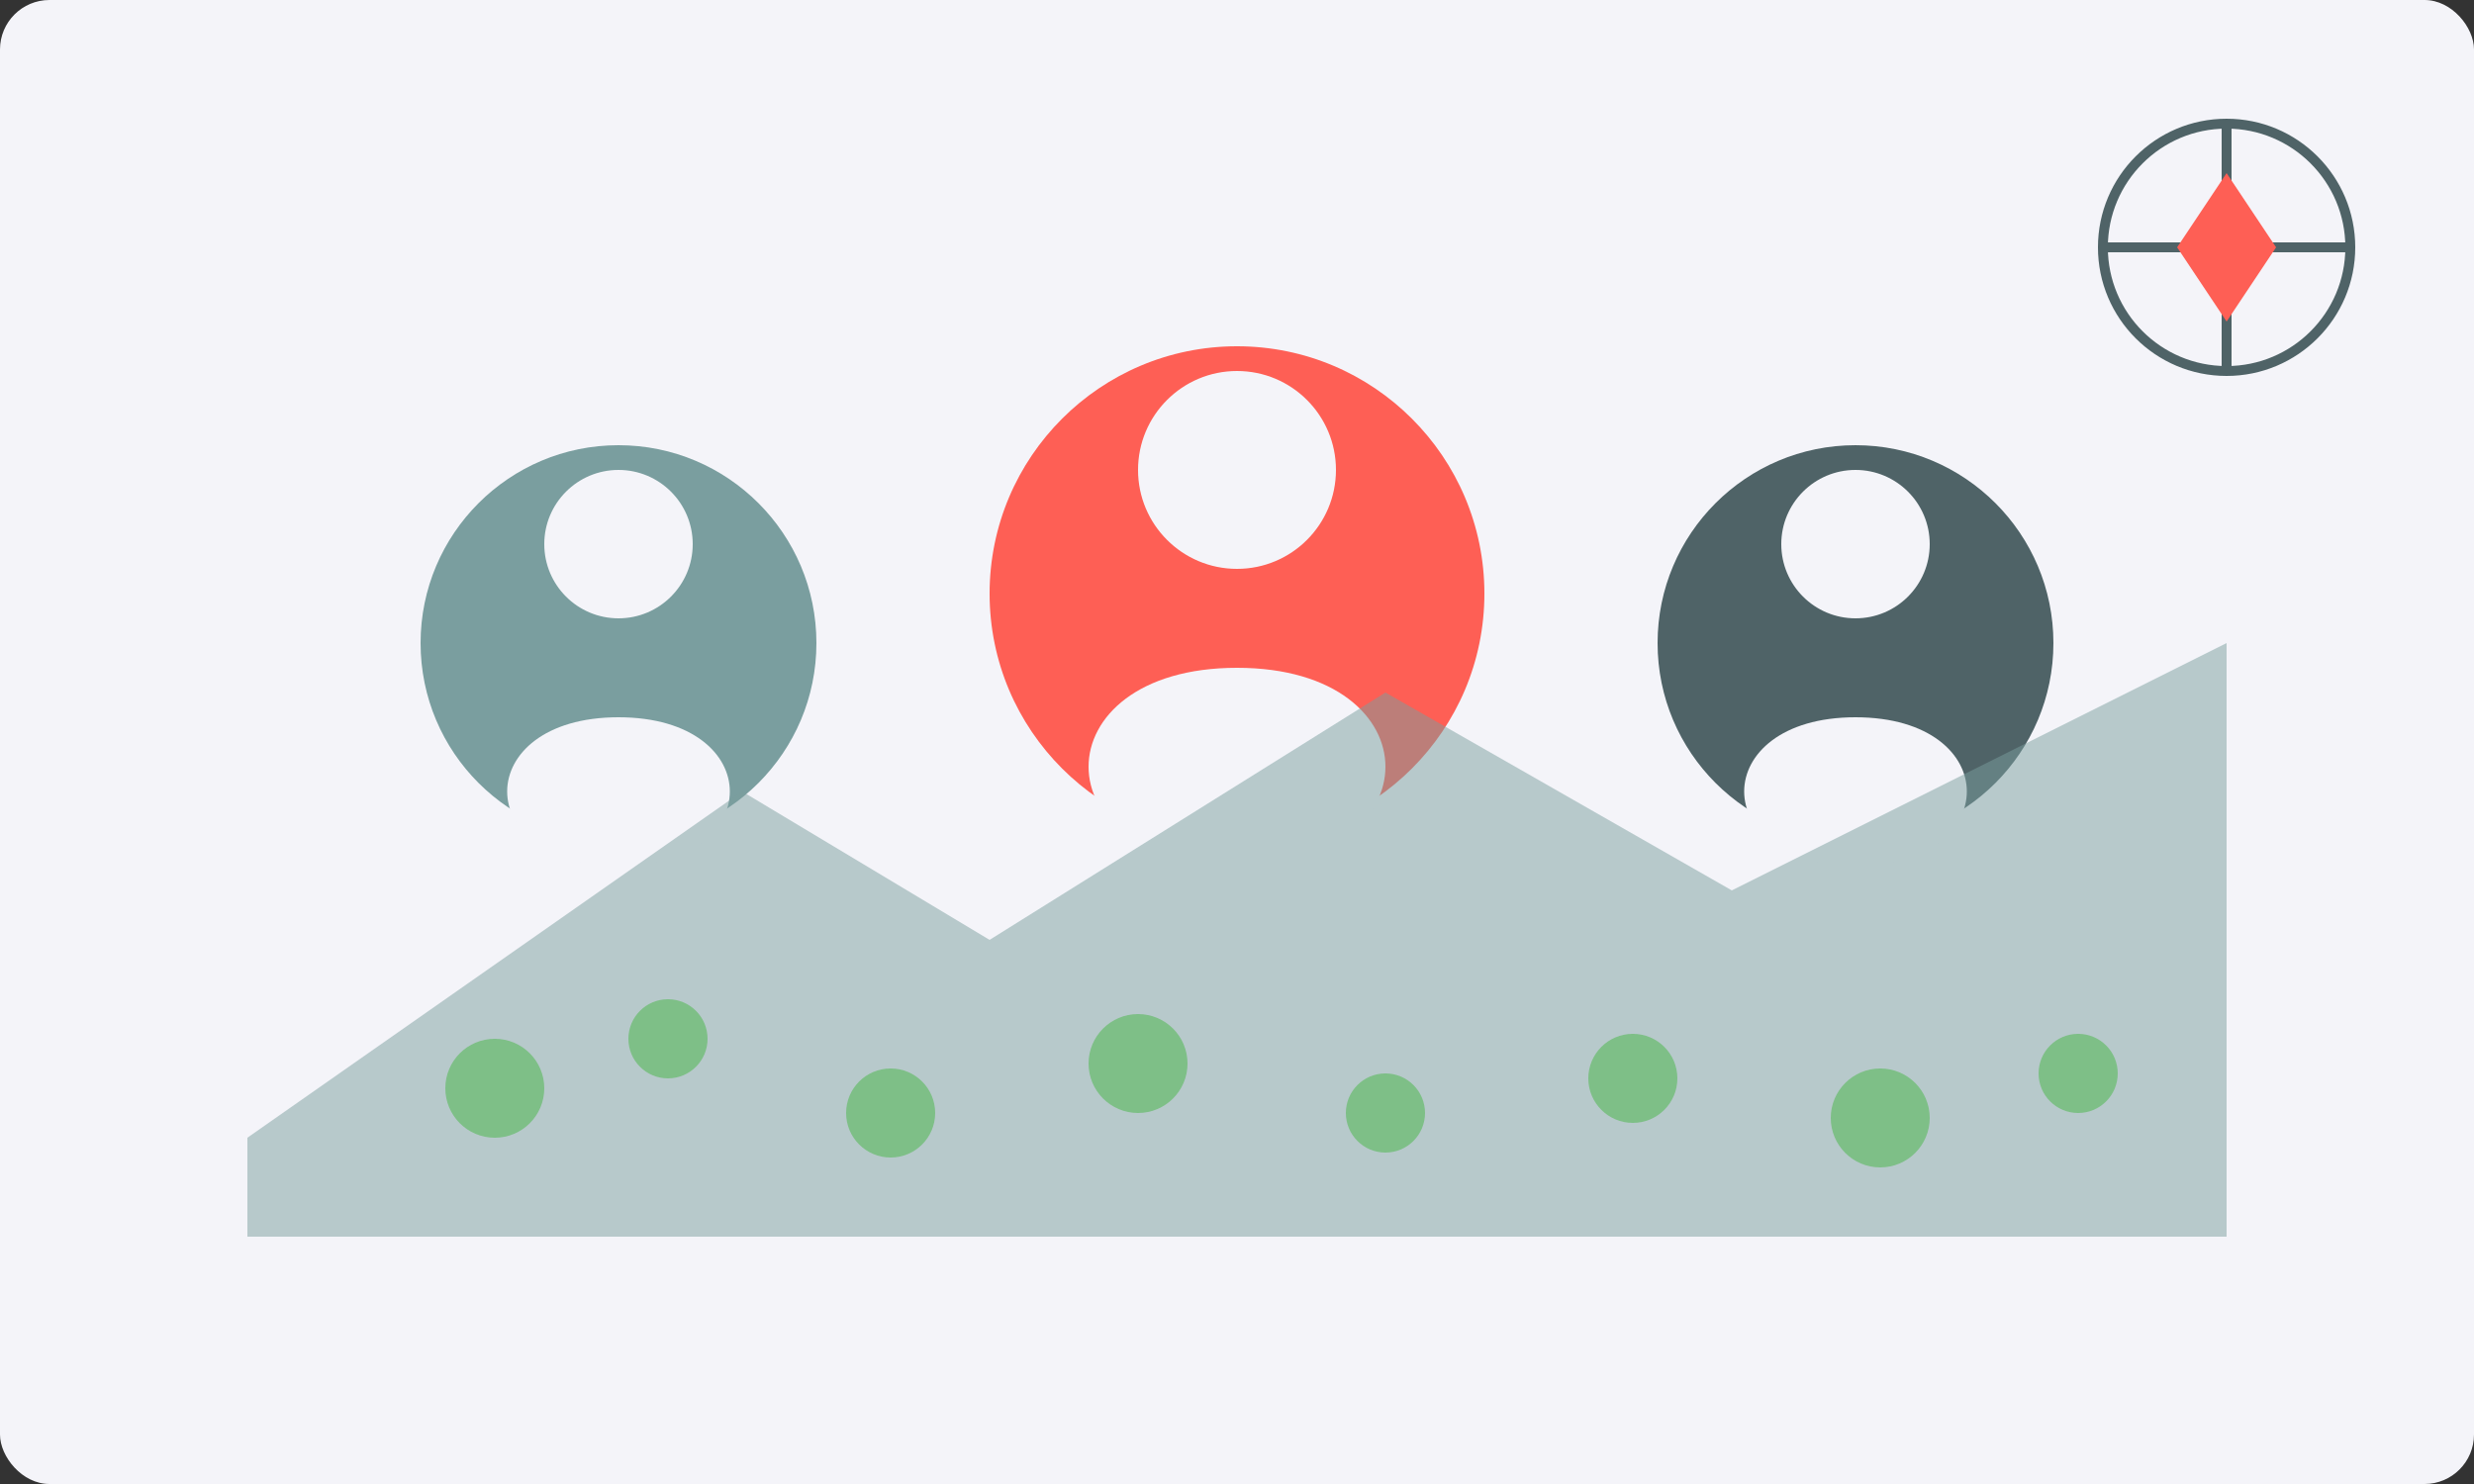
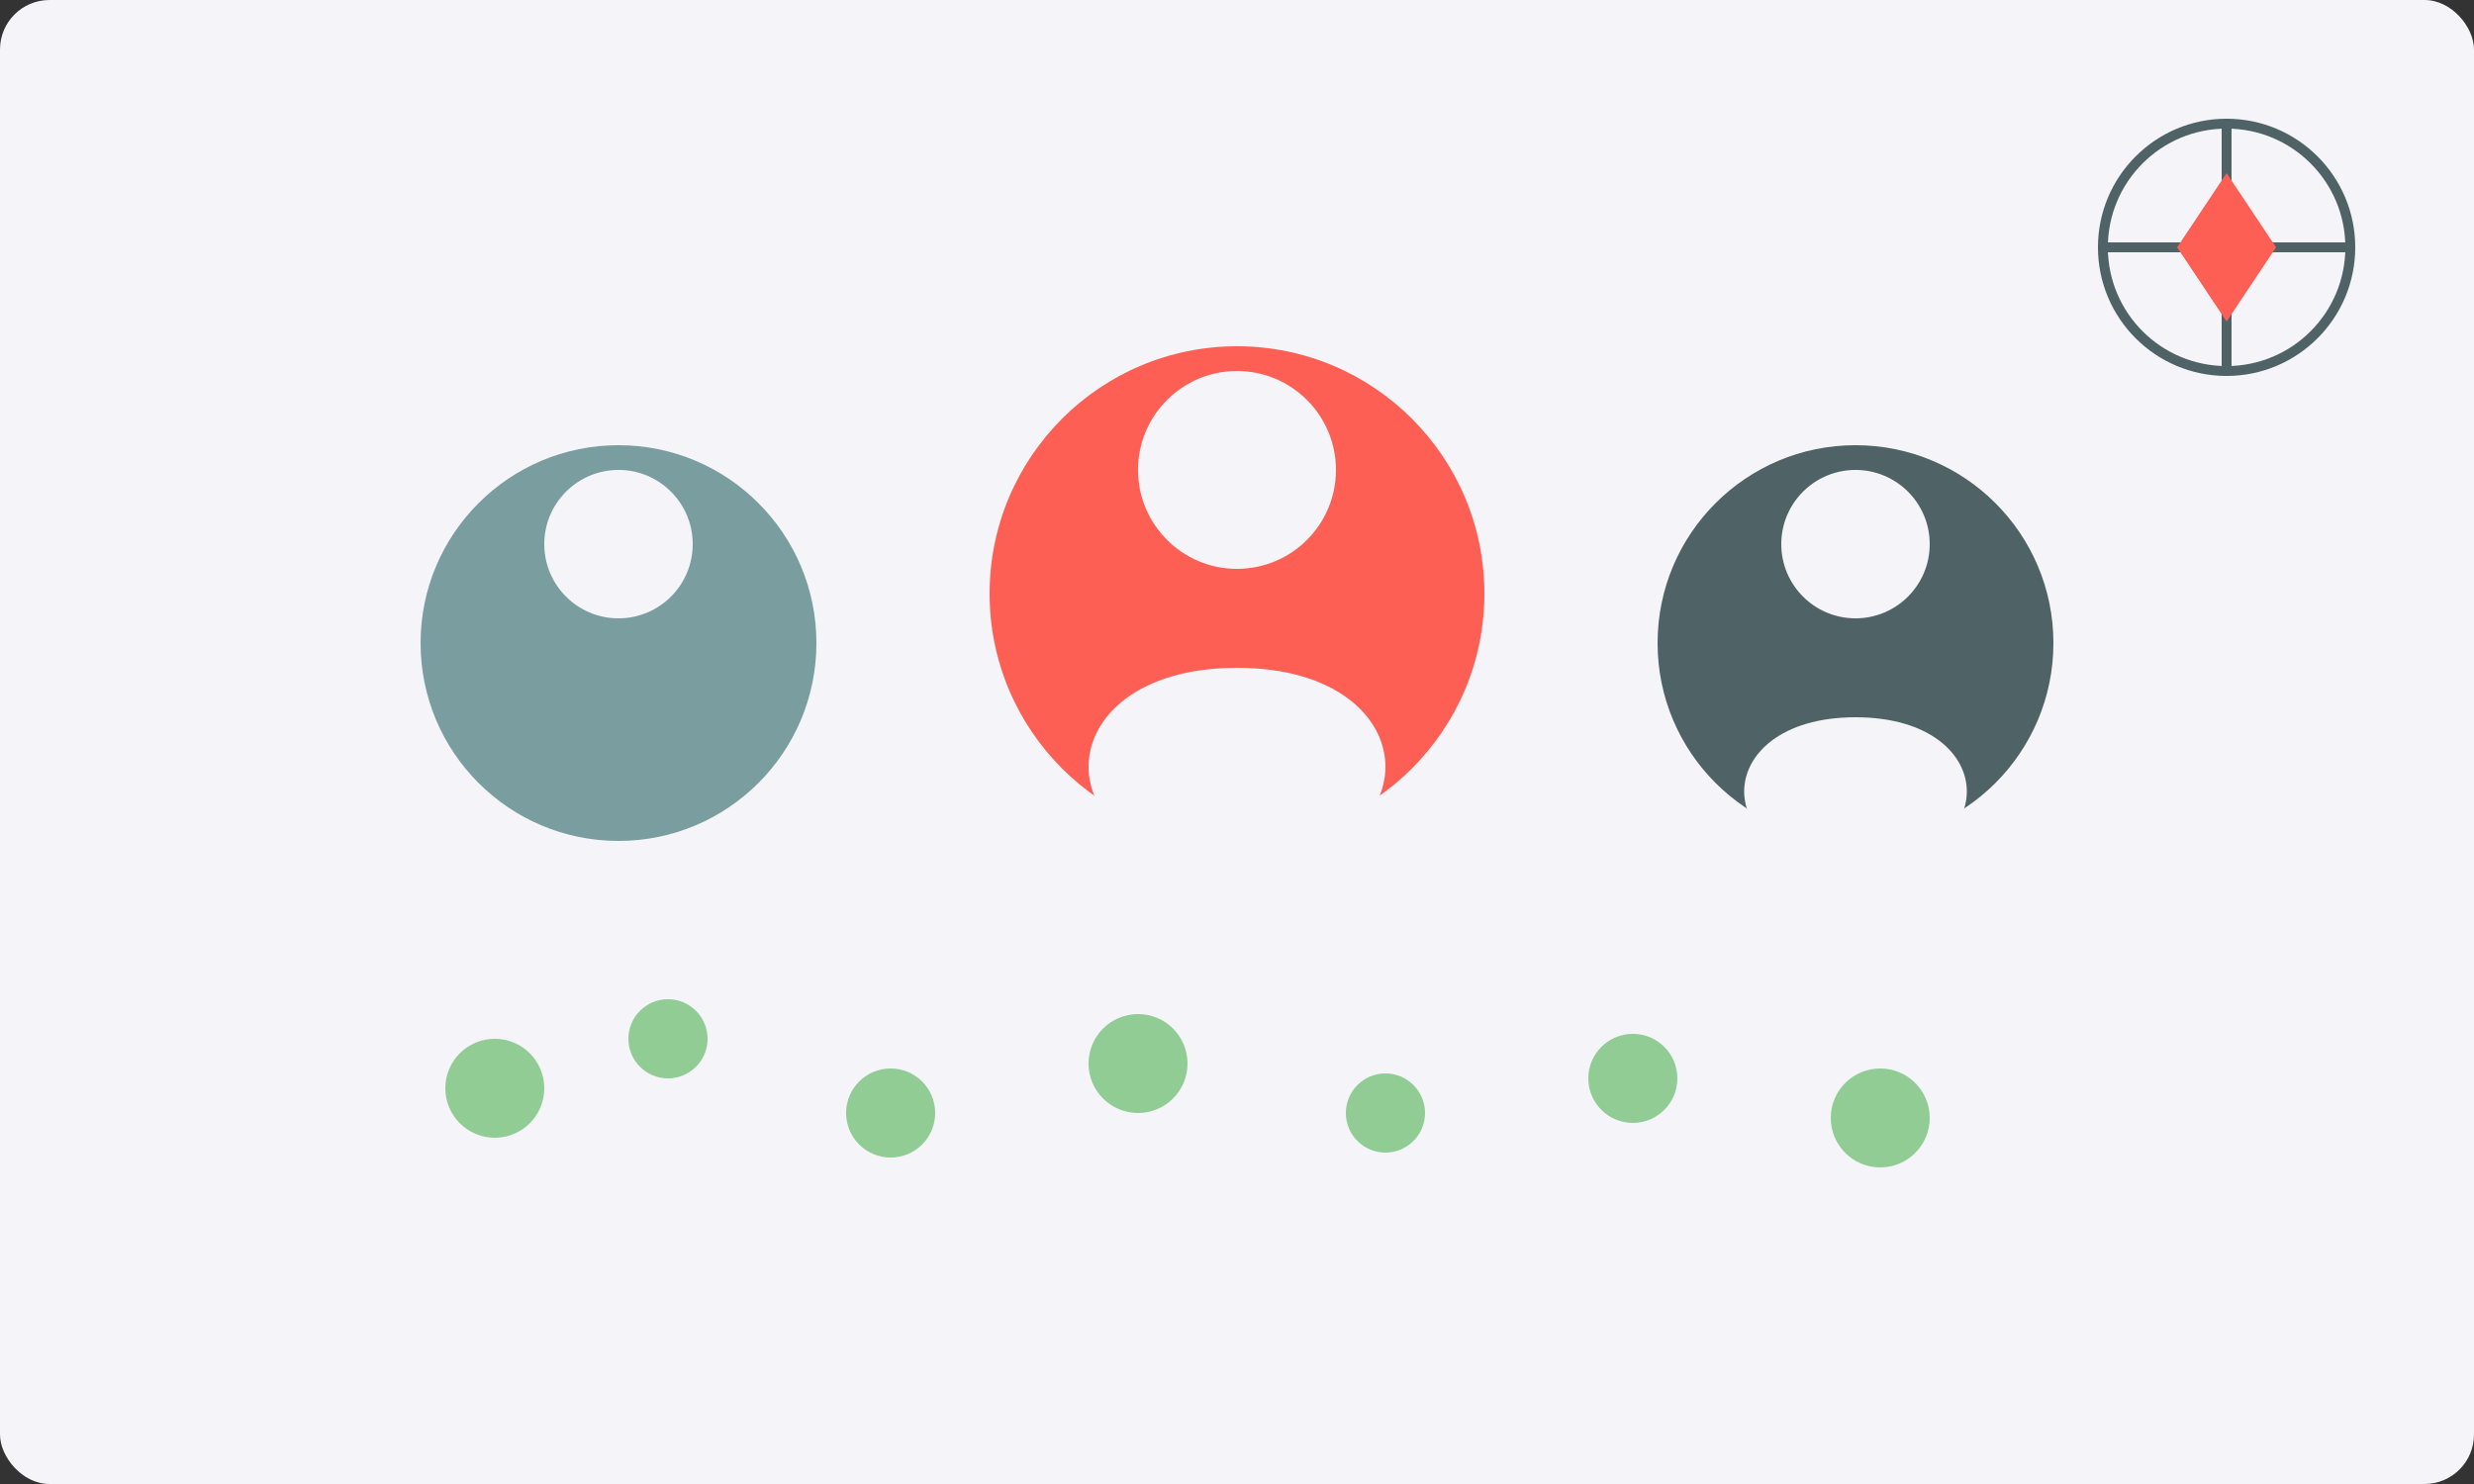
<svg xmlns="http://www.w3.org/2000/svg" width="500" height="300" viewBox="0 0 500 300">
  <rect x="0" y="0" width="500" height="300" fill="#333333" stroke="none" />
  <rect width="500" height="300" fill="#F4F4F9" rx="10" ry="10" />
  <circle cx="125" cy="130" r="40" fill="#7A9E9F" />
  <circle cx="125" cy="110" r="15" fill="#F4F4F9" />
-   <path d="M125 175 C155 175 155 145 125 145 C95 145 95 175 125 175 Z" fill="#F4F4F9" />
  <circle cx="250" cy="120" r="50" fill="#FE5F55" />
  <circle cx="250" cy="95" r="20" fill="#F4F4F9" />
  <path d="M250 175 C290 175 290 135 250 135 C210 135 210 175 250 175 Z" fill="#F4F4F9" />
  <circle cx="375" cy="130" r="40" fill="#4F6367" />
  <circle cx="375" cy="110" r="15" fill="#F4F4F9" />
  <path d="M375 175 C405 175 405 145 375 145 C345 145 345 175 375 175 Z" fill="#F4F4F9" />
-   <path d="M50 230 L150 160 L200 190 L280 140 L350 180 L450 130 L450 250 L50 250 Z" fill="#7A9E9F" opacity="0.5" />
  <circle cx="100" cy="220" r="10" fill="#66BB6A" opacity="0.7" />
  <circle cx="135" cy="210" r="8" fill="#66BB6A" opacity="0.7" />
  <circle cx="180" cy="225" r="9" fill="#66BB6A" opacity="0.7" />
  <circle cx="230" cy="215" r="10" fill="#66BB6A" opacity="0.7" />
  <circle cx="280" cy="225" r="8" fill="#66BB6A" opacity="0.7" />
  <circle cx="330" cy="218" r="9" fill="#66BB6A" opacity="0.7" />
  <circle cx="380" cy="226" r="10" fill="#66BB6A" opacity="0.7" />
-   <circle cx="420" cy="217" r="8" fill="#66BB6A" opacity="0.7" />
  <circle cx="450" cy="50" r="25" fill="#F4F4F9" stroke="#4F6367" stroke-width="2" />
  <path d="M450 25 L450 75 M425 50 L475 50" stroke="#4F6367" stroke-width="2" />
  <path d="M450 35 L460 50 L450 65 L440 50 Z" fill="#FE5F55" />
</svg>